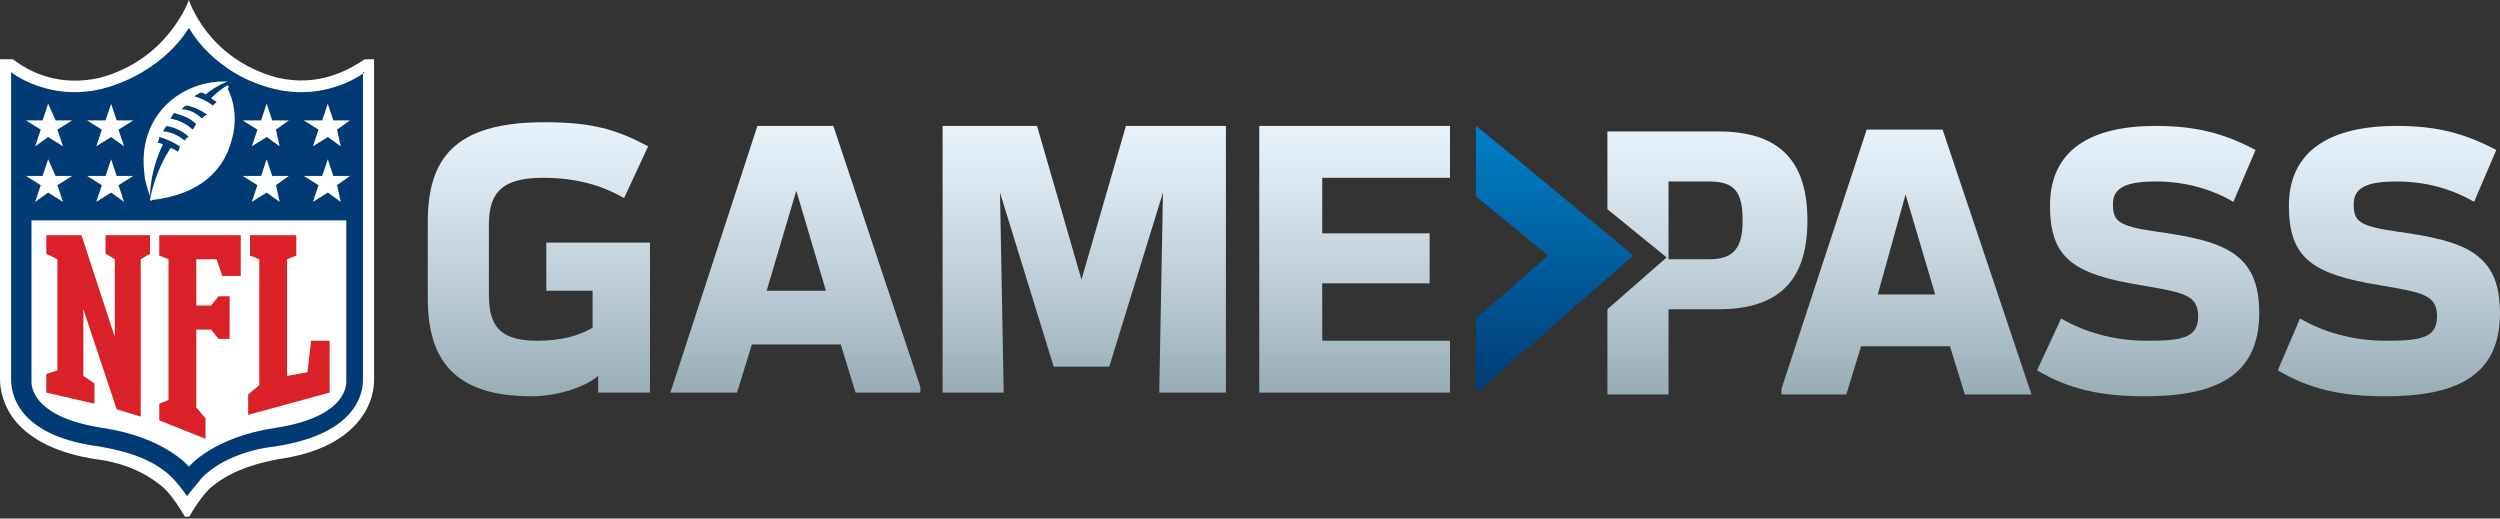
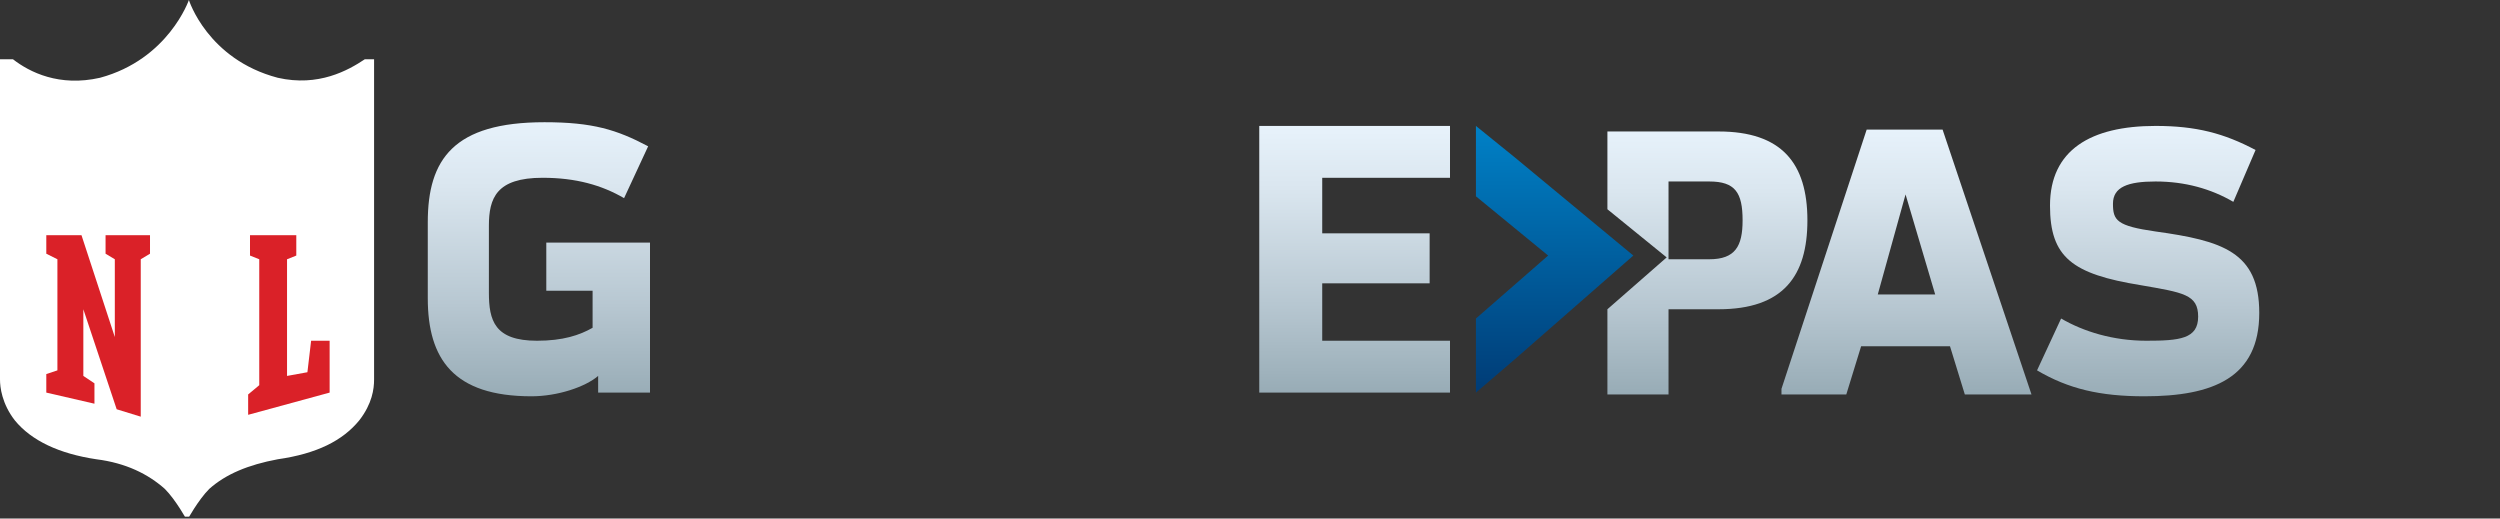
<svg xmlns="http://www.w3.org/2000/svg" xmlns:xlink="http://www.w3.org/1999/xlink" enable-background="new 0 0 135 28" viewBox="0 0 135 28">
  <rect x="0" y="0" width="135" height="28" fill="#333333" stroke="none" />
  <clipPath id="a">
    <path d="m79.7 10.6 3.9 3.2-3.9 3.4v4l2.1-1.8 6.4-5.6-6.4-5.3-2.1-1.7z" />
  </clipPath>
  <linearGradient id="b" gradientTransform="matrix(-0 19.233 -19.233 -0 711.377 411.943)" gradientUnits="userSpaceOnUse" x1="-21.058" x2="-20.297" y1="32.622" y2="32.622">
    <stop offset="0" stop-color="#0080c6" />
    <stop offset=".116" stop-color="#0078bc" />
    <stop offset="1" stop-color="#003a74" />
  </linearGradient>
  <clipPath id="c">
    <path d="m23.1 12v4.1c0 3.3 1.4 5.3 5.6 5.3 1.4 0 2.9-.5 3.6-1.1v.9h2.8v-8.1h-5.6v2.6h2.5v2c-.7.4-1.6.7-3 .7-2.3 0-2.6-1.1-2.6-2.6v-3.6c0-1.5.4-2.6 2.9-2.6 1.8 0 3.2.4 4.4 1.1l1.3-2.8c-1.7-.9-3-1.3-5.6-1.3-4.9 0-6.3 2-6.3 5.4" />
  </clipPath>
  <linearGradient id="d">
    <stop offset="0" stop-color="#e7f2fb" />
    <stop offset=".234" stop-color="#dae6ef" />
    <stop offset=".669" stop-color="#b7c7d1" />
    <stop offset="1" stop-color="#98acb6" />
  </linearGradient>
  <linearGradient id="e" gradientTransform="matrix(-0 19.399 -19.399 -0 644.717 415.055)" gradientUnits="userSpaceOnUse" x1="-21.055" x2="-20.293" xlink:href="#d" y1="31.733" y2="31.733" />
  <clipPath id="f">
    <path d="m43 10.3 1.6 5.4h-3.2zm-2.1-3.5-4.7 14.4h3.6l.8-2.6h4.8l.8 2.6h3.6l-4.8-14.4z" />
  </clipPath>
  <linearGradient id="g" gradientTransform="matrix(-0 18.859 -18.859 -0 645.449 403.89)" gradientUnits="userSpaceOnUse" x1="-21.055" x2="-20.293" xlink:href="#d" y1="31.946" y2="31.946" />
  <clipPath id="h">
-     <path d="m60.8 6.8-2.4 8.3-2.4-8.3h-5.1v14.4h3.3l-.2-10.8 2.9 9.4h3l2.9-9.4-.2 10.8h3.6v-14.4z" />
-   </clipPath>
+     </clipPath>
  <linearGradient id="i" gradientTransform="matrix(-0 18.859 -18.859 -0 665.906 403.89)" gradientUnits="userSpaceOnUse" x1="-21.055" x2="-20.293" xlink:href="#d" y1="32.205" y2="32.205" />
  <clipPath id="j">
    <path d="m68 6.8v14.4h10.3v-2.8h-.4-3.3-3.2v-3.1h3.2 2.6v-2.7h-2.6-3.2v-3h3.2 3.5.2v-2.8z" />
  </clipPath>
  <linearGradient id="k" gradientTransform="matrix(-0 18.859 -18.859 -0 685.133 403.89)" gradientUnits="userSpaceOnUse" x1="-21.055" x2="-20.293" xlink:href="#d" y1="32.449" y2="32.449" />
  <clipPath id="l">
    <path d="m0 0h135v27.9h-135z" />
  </clipPath>
  <clipPath id="m">
    <path d="m90.1 9.8h2.2c1.4 0 1.8.6 1.8 2.1 0 1.4-.4 2.1-1.8 2.1h-2.2zm-3.3-2.8v4.3l3.2 2.6-3.2 2.8v4.6h3.3v-4.6h2.7c3.5 0 4.8-1.8 4.8-4.8 0-3.1-1.4-4.8-4.8-4.8h-6z" />
  </clipPath>
  <linearGradient id="n" gradientTransform="matrix(-0 18.758 -18.758 -0 706.856 401.971)" gradientUnits="userSpaceOnUse" x1="-21.057" x2="-20.296" xlink:href="#d" y1="32.767" y2="32.767" />
  <clipPath id="o">
    <path d="m102.9 10.5 1.6 5.4h-3.1zm-2.1-3.5-4.7 14.3h3.6l.8-2.6h4.8l.8 2.6h3.6l-4.8-14.3z" />
  </clipPath>
  <linearGradient id="p" gradientTransform="matrix(-0 18.758 -18.758 -0 720.88 401.971)" gradientUnits="userSpaceOnUse" x1="-21.057" x2="-20.296" xlink:href="#d" y1="32.946" y2="32.946" />
  <clipPath id="q">
    <path d="m110.7 11.1c0 2.8 1.2 3.7 4.9 4.3 2.3.4 3.1.5 3.1 1.7s-1 1.3-2.8 1.3-3.4-.5-4.6-1.2l-1.3 2.8c1.7 1 3.4 1.4 5.8 1.4 3.7 0 6.2-1 6.2-4.5 0-3.3-2-3.9-5.6-4.4-2.1-.3-2.3-.6-2.3-1.5s.8-1.2 2.3-1.2c1.6 0 3 .4 4.2 1.1l1.2-2.8c-1.7-.9-3.2-1.3-5.4-1.3-3.5 0-5.7 1.3-5.7 4.3" />
  </clipPath>
  <linearGradient id="r" gradientTransform="matrix(-0 19.293 -19.293 -0 755.449 413.033)" gradientUnits="userSpaceOnUse" x1="-21.057" x2="-20.296" xlink:href="#d" y1="33.143" y2="33.143" />
  <clipPath id="s">
-     <path d="m123.6 11.1c0 2.8 1.2 3.7 4.9 4.3 2.3.4 3.1.5 3.1 1.7s-1 1.3-2.8 1.3-3.4-.5-4.6-1.2l-1.2 2.8c1.7 1 3.4 1.4 5.8 1.4 3.7 0 6.2-1 6.2-4.5 0-3.3-2-3.9-5.6-4.4-2.1-.3-2.3-.6-2.3-1.5s.8-1.2 2.3-1.2c1.6 0 3 .4 4.2 1.1l1.2-2.8c-1.7-.9-3.2-1.3-5.4-1.3-3.5 0-5.8 1.3-5.8 4.3" />
-   </clipPath>
+     </clipPath>
  <linearGradient id="t" gradientTransform="matrix(-0 19.293 -19.293 -0 772.475 413.033)" gradientUnits="userSpaceOnUse" x1="-21.057" x2="-20.296" xlink:href="#d" y1="33.354" y2="33.354" />
  <path clip-path="url(#a)" d="m79.7 6.8h8.5v14.4h-8.5z" fill="url(#b)" />
  <path clip-path="url(#c)" d="m23.1 6.6h12v14.8h-12z" fill="url(#e)" />
-   <path clip-path="url(#f)" d="m36.2 6.8h13.5v14.4h-13.5z" fill="url(#g)" />
  <path clip-path="url(#h)" d="m50.9 6.8h15.3v14.4h-15.3z" fill="url(#i)" />
  <path clip-path="url(#j)" d="m68 6.8h10.3v14.4h-10.3z" fill="url(#k)" />
  <path clip-path="url(#l)" d="m19.7 3.2c-.9.6-2.5 1.5-4.7 1-3.8-1-4.8-4.2-4.8-4.2s-1.1 3.2-4.8 4.2c-2.2.5-3.8-.3-4.7-1h-.7v17.3c0 .4.1 1.3.8 2.2.9 1.1 2.4 1.8 4.4 2.1 1.6.2 2.8.8 3.7 1.6.6.6 1.2 1.7 1.2 1.7s.6-1.1 1.2-1.7c.9-.8 2.1-1.3 3.7-1.6 2.1-.3 3.5-1 4.4-2.1.7-.9.8-1.7.8-2.2v-17.3z" fill="#fff" />
-   <path clip-path="url(#l)" d="m19.7 3.9s-2 1.6-4.9.9c-3.3-.8-4.6-3.3-4.6-3.3s-1.3 2.4-4.7 3.3c-2.9.7-4.9-.9-4.9-.9v16.6c0 .6.2 3 4.7 3.6 1.8.3 3.1.8 4 1.7.3.3.6.7.8 1 .2-.3.5-.6.8-1 .9-.9 2.3-1.5 4-1.7 4.5-.7 4.7-3 4.7-3.6v-16.6z" fill="#003b75" />
  <path clip-path="url(#l)" d="m10.2 25.2s1.3-1.6 4.7-2.1c3.9-.6 3.8-2.4 3.8-2.5v-8.7h-17v8.7c0 .1-.1 1.9 3.8 2.5 3.4.5 4.7 2.1 4.7 2.1" fill="#fff" />
  <path clip-path="url(#l)" d="m6.2 18.2v-4.2l-.5-.3v-1h2.4v1l-.5.3v8.5l-1.3-.4-1.8-5.4v3.6l.6.4v1.1l-2.6-.6v-1l.6-.2v-6l-.6-.3v-1h1.9z" fill="#da2128" />
-   <path clip-path="url(#l)" d="m10.6 22 .5.6v1.1l-2.5-1v-.9l.5-.2v-7.6l-.5-.2v-1.1h4.4v2.2h-1l-.3-.9h-1.1v2.5h.8l.4-.5h.6v2.3h-.6l-.4-.5h-.8z" fill="#da2128" />
  <path clip-path="url(#l)" d="m13.4 22.4v-1.1l.6-.5v-6.8l-.5-.2v-1.1h2.5v1.1l-.5.2v6.3l1.1-.2.2-1.7h1v2.8z" fill="#da2128" />
  <g fill="#fff">
    <path clip-path="url(#l)" d="m2.2 10-.8-.5h.9l.3-.9.4.9h.9l-.8.5.3.9-.8-.5-.7.5z" />
    <path clip-path="url(#l)" d="m5.5 10-.8-.5h1l.3-.9.3.9h.9l-.8.5.3.9-.7-.5-.8.5z" />
    <path clip-path="url(#l)" d="m2.2 7-.8-.5h.9l.3-.9.4.9h.9l-.8.5.3.9-.8-.5-.7.5z" />
    <path clip-path="url(#l)" d="m5.5 7-.8-.5h1l.3-.9.3.9h.9l-.8.5.3.9-.7-.5-.8.5z" />
    <path clip-path="url(#l)" d="m18.4 10.9-.7-.5-.8.5.3-.9-.8-.5h1l.3-.9.3.9h.9l-.7.5z" />
    <path clip-path="url(#l)" d="m15.1 10.9-.7-.5-.8.5.3-.9-.8-.5h1l.3-.9.3.9h.9l-.7.5z" />
    <path clip-path="url(#l)" d="m18.4 7.9-.7-.5-.8.5.3-.9-.8-.5h1l.3-.9.3.9h.9l-.7.5z" />
    <path clip-path="url(#l)" d="m15.1 7.9-.7-.5-.8.5.3-.9-.8-.5h1l.3-.9.3.9h.9l-.7.5z" />
    <path clip-path="url(#l)" d="m12.3 4.6s-.4.2-.9.7c.1.1.3.2.3.2-.1.1-.2.2-.2.2-.4-.3-.7-.4-1-.5.1-.1.2-.1.3-.2.2 0 .3.1.3.1.6-.5 1.2-.7 1.2-.7s-.1 0-.2 0c-2.4 0-4.7 1.9-4.3 5 0 .3.2.9.3 1.2-0-.4.1-1.6.7-2.8-.2-.1-.3-.1-.3-.1.1-.1.1-.3.1-.3.4.1.8.3 1.1.5 0 .2-.1.3-.1.3-.1-.1-.3-.2-.4-.2-.7 1.1-1 2.2-1.1 2.8 0 0 .1.1.1 0 2.7-.3 3.9-1.7 4.3-3.2.3-1 .2-2-.2-2.8.1-.1 0-.2 0-.2m-2.3 3c-.4-.3-.8-.5-1.2-.5 0 0 .1-.2.2-.3.5.1.9.3 1.2.6-.1 0-.2.1-.2.2m.4-.6c-.3-.3-.7-.5-1.2-.6.1-.1.1-.2.2-.3.3.1.8.2 1.2.6-.1.1-.1.2-.2.3m.5-.6c-.3-.3-.7-.5-1.1-.5.1-.1.2-.2.3-.2.5.1.8.3 1.1.5-.1 0-.2.1-.3.2" />
  </g>
  <path clip-path="url(#m)" d="m86.8 7h10.8v14.3h-10.8z" fill="url(#n)" />
  <path clip-path="url(#o)" d="m96.2 7h13.5v14.3h-13.5z" fill="url(#p)" />
  <path clip-path="url(#q)" d="m110 6.8h12v14.7h-12z" fill="url(#r)" />
  <path clip-path="url(#s)" d="m123 6.8h12v14.7h-12z" fill="url(#t)" />
</svg>